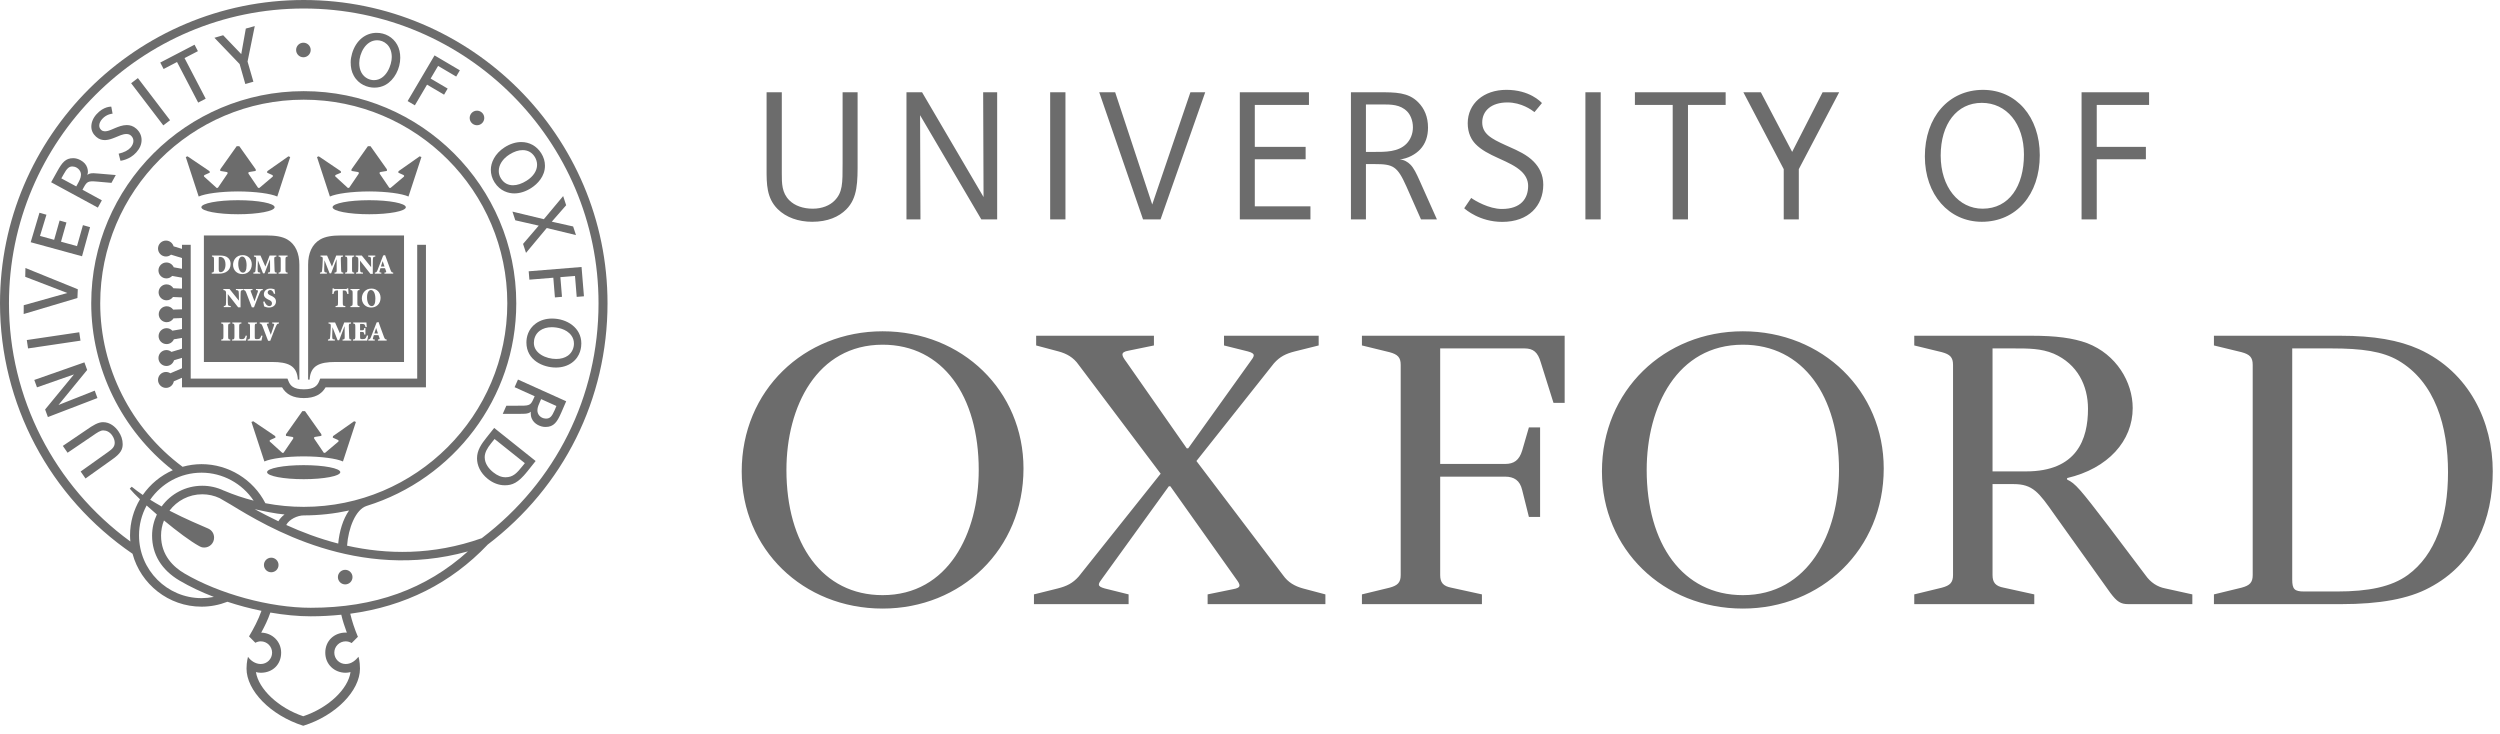
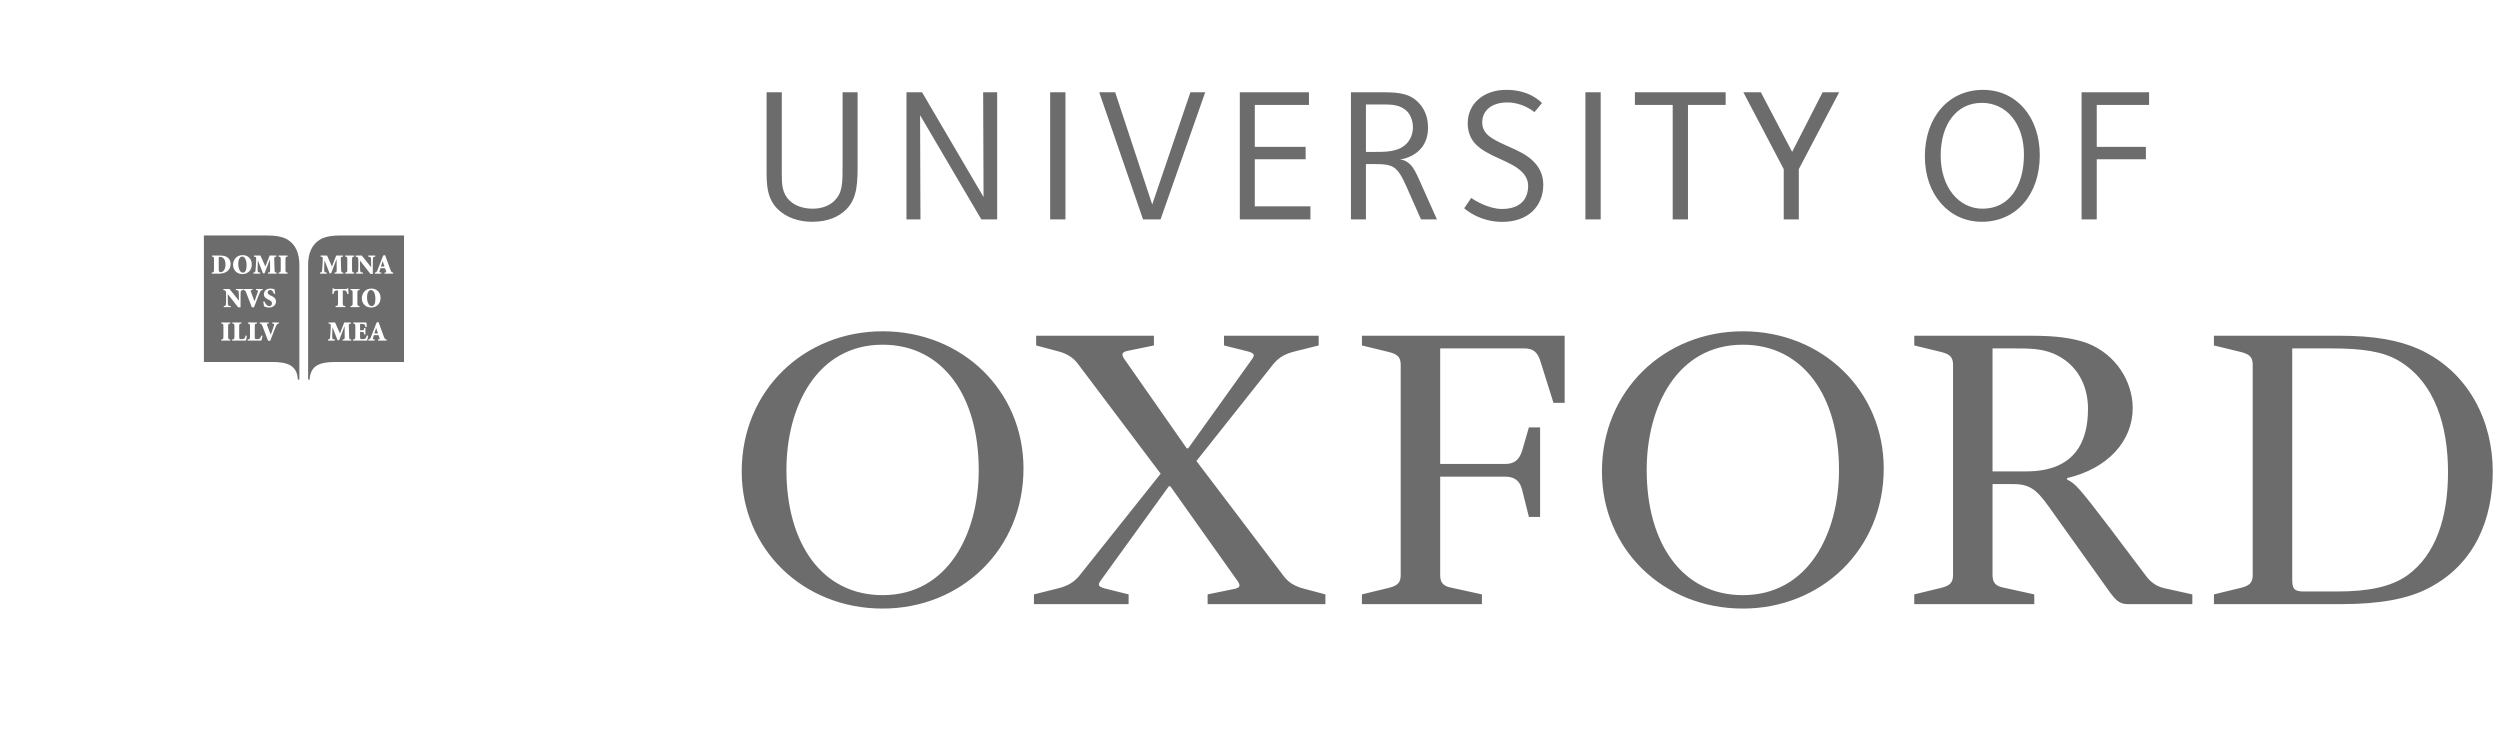
<svg xmlns="http://www.w3.org/2000/svg" width="126" height="37" viewBox="0 0 126 37" fill="none">
-   <path d="M21.027 12.338V19.08H16.139L16.084 19.217C15.999 19.427 15.847 19.622 15.313 19.622C14.78 19.622 14.629 19.427 14.543 19.217L14.488 19.08H9.612V12.338H9.172V12.544L8.748 12.414C8.7 12.248 8.548 12.125 8.365 12.125C8.144 12.125 7.964 12.305 7.964 12.526C7.964 12.749 8.144 12.928 8.365 12.928C8.462 12.928 8.55 12.893 8.619 12.835L9.172 13.005V13.547L8.757 13.472C8.726 13.4 8.674 13.338 8.608 13.295C8.543 13.252 8.466 13.229 8.387 13.229C8.166 13.229 7.986 13.409 7.986 13.63C7.986 13.852 8.166 14.032 8.387 14.032C8.502 14.032 8.605 13.983 8.678 13.906L9.172 13.995V14.547L8.738 14.528C8.668 14.412 8.541 14.332 8.395 14.332C8.173 14.332 7.993 14.512 7.993 14.734C7.993 14.955 8.173 15.136 8.395 15.136C8.529 15.136 8.646 15.069 8.719 14.969L9.172 14.989V15.589L8.728 15.605C8.691 15.553 8.642 15.51 8.586 15.481C8.529 15.451 8.466 15.436 8.402 15.436C8.181 15.436 8 15.616 8 15.838C8 16.059 8.181 16.239 8.402 16.239C8.547 16.239 8.673 16.161 8.744 16.046L9.172 16.03V16.584L8.687 16.667C8.649 16.627 8.604 16.595 8.554 16.573C8.504 16.551 8.449 16.54 8.395 16.54C8.173 16.54 7.993 16.719 7.993 16.941C7.993 17.163 8.173 17.342 8.395 17.342C8.473 17.343 8.549 17.32 8.615 17.277C8.68 17.234 8.732 17.173 8.763 17.101L9.172 17.031V17.574L8.641 17.736C8.572 17.679 8.484 17.643 8.387 17.643C8.281 17.643 8.178 17.685 8.103 17.76C8.028 17.836 7.986 17.938 7.986 18.044C7.986 18.151 8.028 18.253 8.103 18.328C8.178 18.403 8.281 18.446 8.387 18.446C8.569 18.446 8.722 18.324 8.771 18.157L9.172 18.035V18.56L8.586 18.813C8.52 18.77 8.444 18.747 8.365 18.747C8.144 18.747 7.964 18.927 7.964 19.148C7.964 19.37 8.144 19.55 8.365 19.55C8.563 19.55 8.727 19.407 8.76 19.218L9.172 19.04V19.52H14.216C14.421 19.878 14.776 20.063 15.313 20.063C15.851 20.063 16.207 19.878 16.411 19.52H21.468V12.338L21.027 12.338ZM11.995 10.09C10.975 10.09 10.149 10.249 10.149 10.444C10.149 10.64 10.975 10.798 11.995 10.798C13.014 10.798 13.841 10.64 13.841 10.444C13.841 10.249 13.014 10.09 11.995 10.09ZM14.536 7.879L13.471 8.628L13.462 8.703L13.715 8.817C13.765 8.843 13.765 8.883 13.74 8.907L13.071 9.472L13.007 9.466L12.533 8.768C12.5 8.722 12.512 8.677 12.57 8.668L12.888 8.615V8.535L12.062 7.37H11.927L11.101 8.535V8.615L11.42 8.668C11.477 8.677 11.489 8.722 11.456 8.768L10.981 9.466L10.919 9.472L10.293 8.907C10.268 8.883 10.268 8.843 10.318 8.817L10.572 8.703L10.562 8.628L9.452 7.879L9.363 7.914L10.014 9.905C10.345 9.757 11.105 9.652 11.994 9.648C12.884 9.652 13.644 9.757 13.975 9.905L14.626 7.914L14.536 7.879ZM15.305 23.443C14.286 23.443 13.46 23.602 13.46 23.797C13.46 23.993 14.286 24.151 15.305 24.151C16.325 24.151 17.151 23.993 17.151 23.797C17.151 23.602 16.325 23.443 15.305 23.443ZM17.847 21.231L16.782 21.981L16.773 22.057L17.026 22.17C17.076 22.195 17.076 22.235 17.051 22.259L16.381 22.825L16.318 22.819L15.844 22.12C15.811 22.075 15.823 22.029 15.88 22.02L16.198 21.968V21.888L15.373 20.722H15.237L14.412 21.888V21.968L14.731 22.02C14.788 22.029 14.799 22.075 14.767 22.12L14.292 22.819L14.229 22.825L13.604 22.259C13.579 22.235 13.579 22.195 13.629 22.17L13.883 22.057L13.873 21.981L12.763 21.231L12.673 21.267L13.325 23.258C13.656 23.109 14.415 23.005 15.305 23.001C16.195 23.005 16.955 23.109 17.285 23.258L17.937 21.267L17.847 21.231ZM18.609 10.09C17.588 10.09 16.762 10.249 16.762 10.444C16.762 10.64 17.588 10.798 18.609 10.798C19.627 10.798 20.454 10.64 20.454 10.444C20.454 10.249 19.627 10.09 18.609 10.09ZM21.15 7.879L20.084 8.628L20.075 8.703L20.328 8.817C20.378 8.843 20.379 8.883 20.353 8.907L19.683 9.472L19.62 9.466L19.146 8.768C19.113 8.722 19.125 8.677 19.182 8.668L19.5 8.615V8.535L18.675 7.37H18.54L17.715 8.535V8.615L18.033 8.668C18.091 8.677 18.102 8.723 18.07 8.768L17.596 9.466L17.532 9.472L16.907 8.9C16.882 8.876 16.882 8.835 16.932 8.81L17.185 8.704L17.176 8.628L16.066 7.879L15.976 7.914L16.627 9.905C16.958 9.757 17.718 9.652 18.608 9.648C19.498 9.652 20.257 9.757 20.588 9.905L21.24 7.914L21.15 7.879Z" fill="#6C6C6C" />
  <path fill-rule="evenodd" clip-rule="evenodd" d="M44.484 17.373C47.526 17.373 49.328 19.967 49.328 23.686C49.328 26.88 47.789 29.995 44.484 29.995C41.44 29.995 39.636 27.403 39.636 23.686C39.636 20.489 41.178 17.373 44.484 17.373ZM44.484 30.672C48.428 30.672 51.584 27.702 51.584 23.612C51.584 19.703 48.504 16.697 44.484 16.697C40.538 16.697 37.382 19.666 37.382 23.759C37.382 27.669 40.464 30.672 44.484 30.672ZM87.84 17.373C90.881 17.373 92.686 19.967 92.686 23.686C92.686 26.88 91.144 29.995 87.84 29.995C84.796 29.995 82.993 27.403 82.993 23.686C82.993 20.489 84.533 17.373 87.84 17.373ZM87.84 30.672C91.783 30.672 94.94 27.702 94.94 23.612C94.94 19.703 91.859 16.697 87.84 16.697C83.894 16.697 80.738 19.666 80.738 23.759C80.738 27.669 83.818 30.672 87.84 30.672ZM101.477 24.398C102.452 24.398 102.754 24.809 103.544 25.936L106.361 29.881C106.7 30.333 106.887 30.448 107.263 30.448H110.494V29.957L109.142 29.659C108.728 29.581 108.389 29.358 108.126 28.982L106.286 26.543C104.82 24.623 104.595 24.362 104.182 24.17V24.095C106.248 23.612 107.488 22.22 107.488 20.565C107.488 19.253 106.662 17.861 105.196 17.296C104.483 17.035 103.619 16.921 102.378 16.921H96.479V17.411L97.87 17.749C98.283 17.861 98.433 18.01 98.433 18.387V28.982C98.433 29.358 98.283 29.509 97.87 29.619L96.479 29.957V30.448H102.528V29.957L100.989 29.619C100.575 29.543 100.424 29.358 100.424 28.982V24.398H101.477ZM102.115 23.758H100.424V17.56H101.439C102.265 17.56 102.867 17.56 103.506 17.824C104.708 18.349 105.235 19.438 105.235 20.604C105.235 22.146 104.671 23.758 102.115 23.758ZM77.621 21.542H77.056L76.718 22.707C76.567 23.198 76.305 23.383 75.854 23.383H72.585V17.56H76.831C77.281 17.56 77.507 17.75 77.658 18.274L78.296 20.305H78.859V16.921H68.641V17.41L70.031 17.75C70.444 17.861 70.595 18.011 70.595 18.387V28.982C70.595 29.358 70.444 29.509 70.031 29.62L68.641 29.957V30.448H74.689V29.957L73.149 29.62C72.735 29.543 72.585 29.358 72.585 28.982V24.023H75.854C76.305 24.023 76.605 24.209 76.718 24.7L77.056 26.052H77.621V21.542ZM115.528 29.205V17.56H117.481C119.06 17.56 120.075 17.711 120.864 18.163C122.741 19.253 123.38 21.506 123.38 23.797C123.38 26.128 122.741 27.969 121.351 28.982C120.524 29.581 119.36 29.811 117.781 29.811H116.13C115.64 29.811 115.528 29.696 115.528 29.205ZM111.582 29.957V30.448H118.009C119.924 30.448 121.39 30.186 122.442 29.619C124.733 28.418 125.635 26.166 125.635 23.758C125.635 21.279 124.47 18.762 121.915 17.597C120.9 17.146 119.661 16.921 117.933 16.921H111.582V17.411L112.973 17.749C113.387 17.861 113.536 18.01 113.536 18.387V28.982C113.536 29.358 113.387 29.509 112.973 29.619L111.582 29.957ZM56.882 30.448V29.957L55.679 29.658C55.265 29.543 55.341 29.434 55.566 29.135L58.91 24.508H58.985L62.291 29.166C62.517 29.473 62.593 29.619 62.141 29.696L60.864 29.957V30.448H66.8V29.957L65.672 29.658C65.259 29.543 64.922 29.358 64.658 28.982L60.3 23.235L64.207 18.311C64.508 17.973 64.809 17.824 65.259 17.711L66.461 17.411V16.921H61.69V17.411L62.892 17.711C63.307 17.824 63.231 17.936 63.005 18.238L59.886 22.595H59.811L56.767 18.238C56.543 17.936 56.431 17.749 56.882 17.673L58.158 17.411V16.921H52.222V17.411L53.349 17.711C53.764 17.824 54.101 18.011 54.364 18.387L58.497 23.874L54.364 29.059C54.063 29.396 53.764 29.543 53.311 29.658L52.111 29.957V30.448H56.882ZM40.934 11.178C41.716 11.178 42.276 10.929 42.65 10.555C43.229 9.977 43.227 9.175 43.223 8.088C43.223 8.008 43.223 7.925 43.223 7.842V4.65H42.467V8.041C42.467 8.108 42.467 8.173 42.467 8.236C42.468 9.254 42.469 9.703 42.055 10.117C41.819 10.355 41.437 10.518 40.964 10.518C40.478 10.518 40.057 10.37 39.783 10.096C39.402 9.716 39.403 9.24 39.403 8.748C39.403 8.729 39.403 8.711 39.403 8.692V4.65H38.636V8.413C38.636 8.446 38.636 8.48 38.636 8.514C38.635 9.271 38.634 9.977 39.193 10.536C39.621 10.964 40.252 11.178 40.934 11.178ZM46.372 5.806L49.459 11.058H50.257V4.65H49.551L49.571 9.931L46.472 4.65H45.686V11.058H46.391L46.372 5.806ZM53.699 4.65H52.928V11.057H53.699V4.65ZM57.609 11.057H58.492L60.743 4.65H59.997L58.072 10.306L56.204 4.65H55.401L57.609 11.057ZM62.487 4.65V11.057H66.046V10.399H63.242V8.027H65.804V7.403H63.242V5.289H65.971V4.65H62.487ZM70.882 9.396L71.618 11.057H72.421L71.569 9.15C71.382 8.73 71.255 8.466 71.08 8.292C70.959 8.171 70.773 8.049 70.547 8.036C70.963 7.992 71.344 7.776 71.575 7.531C71.843 7.245 71.972 6.875 71.972 6.429C71.972 5.895 71.793 5.469 71.472 5.149C70.974 4.65 70.337 4.65 69.496 4.65L69.469 4.65H68.087V11.057H68.843V8.27H69.289C70.218 8.27 70.426 8.375 70.882 9.396ZM69.618 5.264C70.115 5.263 70.567 5.262 70.918 5.614C71.069 5.766 71.211 6.055 71.211 6.416C71.211 6.741 71.092 7.038 70.88 7.251C70.469 7.661 69.834 7.659 69.225 7.657C69.182 7.657 69.139 7.657 69.097 7.657H68.843V5.264H69.552C69.574 5.264 69.596 5.264 69.618 5.264ZM80.675 4.65H79.904V11.057H80.675V4.65ZM85.074 11.057V5.289H86.973V4.65H82.399V5.289H84.304V11.057H85.074ZM90.66 11.057V8.525L92.694 4.65H91.859L90.325 7.655L88.747 4.65H87.866L89.9 8.525V11.057H90.66ZM97.013 7.882C97.013 9.808 98.226 11.178 99.884 11.178C101.618 11.178 102.805 9.807 102.805 7.823C102.805 5.889 101.62 4.529 99.944 4.529C98.213 4.529 97.013 5.904 97.013 7.882ZM97.811 7.842C97.811 6.244 98.626 5.184 99.881 5.184C101.127 5.184 102.007 6.228 102.007 7.792C102.007 9.378 101.262 10.518 99.922 10.518C98.719 10.518 97.811 9.434 97.811 7.842ZM105.676 7.403V5.289H108.314V4.65H104.911V11.057H105.676V8.027H108.153V7.403H105.676ZM75.923 4.528C74.765 4.528 73.973 5.229 73.973 6.213C73.973 6.717 74.166 7.049 74.36 7.252C74.654 7.561 75.068 7.767 75.499 7.963C75.532 7.978 75.564 7.993 75.597 8.008C76 8.191 76.407 8.376 76.684 8.642C76.884 8.834 77.018 9.072 77.018 9.368C77.018 10.004 76.657 10.532 75.693 10.532C75.043 10.532 74.331 10.111 74.149 9.976L73.796 10.496C73.863 10.558 74.578 11.183 75.712 11.183C77.042 11.183 77.781 10.371 77.781 9.306C77.781 8.8 77.575 8.432 77.302 8.149C76.964 7.799 76.484 7.586 76.083 7.408C76.016 7.378 75.951 7.349 75.889 7.321L75.865 7.31C75.529 7.155 75.218 7.011 75.003 6.819C74.818 6.653 74.704 6.451 74.704 6.17C74.704 5.59 75.156 5.163 75.973 5.163C76.682 5.163 77.194 5.54 77.338 5.65L77.714 5.195C77.657 5.133 77.095 4.528 75.923 4.528ZM14.481 12.07C14.896 12.313 15.088 12.771 15.088 13.338V19.133H15.012C14.972 18.422 14.507 18.244 13.714 18.244H10.276V11.867H13.435C13.869 11.867 14.221 11.918 14.481 12.07ZM16.136 12.07C15.721 12.313 15.529 12.771 15.529 13.338V19.133H15.605C15.645 18.422 16.111 18.244 16.903 18.244H20.363V11.867H17.183C16.748 11.867 16.396 11.918 16.136 12.07ZM11.122 13.718C11.055 13.718 11.024 13.694 11.024 13.569V13.029C11.024 12.994 11.025 12.961 11.032 12.959C11.042 12.953 11.06 12.949 11.093 12.949C11.212 12.949 11.365 13.033 11.365 13.336C11.365 13.584 11.243 13.718 11.122 13.718ZM11.503 13.004C11.409 12.912 11.266 12.879 11.093 12.879L10.682 12.879V12.933C10.773 12.941 10.785 12.952 10.785 13.104V13.568C10.785 13.719 10.773 13.729 10.671 13.738V13.793H11.033C11.358 13.793 11.624 13.642 11.624 13.292C11.624 13.171 11.569 13.067 11.503 13.004ZM12.241 13.74C12.103 13.74 12.008 13.555 12.008 13.3C12.008 13.055 12.098 12.931 12.206 12.931C12.327 12.931 12.428 13.087 12.428 13.369C12.428 13.624 12.362 13.74 12.241 13.74ZM12.214 13.814C12.484 13.814 12.69 13.625 12.69 13.324C12.69 13.046 12.491 12.857 12.234 12.857C11.898 12.857 11.746 13.12 11.746 13.348C11.746 13.607 11.931 13.814 12.214 13.814ZM13.931 12.933V12.879L13.589 12.879L13.374 13.435L13.128 12.879H12.798V12.933C12.909 12.944 12.92 12.959 12.909 13.136L12.895 13.42C12.888 13.548 12.88 13.622 12.872 13.666C12.863 13.718 12.837 13.732 12.77 13.738V13.793H13.116V13.738C13.025 13.731 12.994 13.718 12.989 13.666C12.983 13.622 12.982 13.555 12.986 13.434L12.996 13.122H12.998L13.256 13.777H13.332L13.603 13.072H13.609L13.613 13.568C13.614 13.723 13.61 13.727 13.505 13.738V13.793H13.945V13.738C13.844 13.727 13.841 13.723 13.837 13.568L13.822 13.097C13.818 12.949 13.824 12.944 13.931 12.933ZM14.495 13.738C14.398 13.729 14.387 13.719 14.387 13.568V13.104C14.387 12.952 14.398 12.941 14.495 12.933V12.879H14.04V12.933C14.137 12.941 14.149 12.952 14.149 13.104V13.568C14.149 13.719 14.137 13.729 14.04 13.738V13.793H14.495V13.738ZM12.003 15.489H12.124V14.961C12.124 14.813 12.129 14.736 12.134 14.692C12.142 14.643 12.178 14.623 12.248 14.62V14.565H11.89V14.62C11.983 14.624 12.021 14.643 12.028 14.692C12.033 14.736 12.04 14.813 12.04 14.961V15.149H12.036L11.568 14.565H11.258V14.62C11.309 14.624 11.344 14.634 11.364 14.664C11.393 14.703 11.395 14.721 11.395 14.825V15.084C11.395 15.231 11.39 15.309 11.384 15.353C11.377 15.402 11.34 15.421 11.279 15.425V15.479H11.629V15.425C11.536 15.42 11.498 15.402 11.491 15.353C11.486 15.309 11.479 15.231 11.479 15.084V14.825H11.483L12.003 15.489ZM12.413 14.757C12.506 15.001 12.599 15.245 12.693 15.489H12.801C12.906 15.202 13.078 14.784 13.086 14.765C13.141 14.637 13.161 14.63 13.242 14.62V14.565H12.9V14.62L12.943 14.624C13.006 14.631 13.014 14.647 12.985 14.733C12.981 14.745 12.975 14.763 12.967 14.786C12.932 14.891 12.865 15.089 12.829 15.187C12.811 15.139 12.786 15.075 12.76 15.008C12.71 14.881 12.657 14.745 12.641 14.694C12.625 14.644 12.625 14.631 12.678 14.626L12.725 14.62V14.565H12.271V14.62C12.339 14.629 12.367 14.636 12.413 14.757ZM13.577 15.427C13.439 15.427 13.356 15.271 13.327 15.19L13.265 15.208C13.274 15.259 13.284 15.305 13.293 15.347C13.3 15.382 13.307 15.413 13.312 15.443C13.328 15.451 13.358 15.462 13.4 15.476C13.438 15.489 13.495 15.5 13.552 15.5C13.77 15.5 13.909 15.373 13.909 15.201C13.909 15.036 13.798 14.964 13.668 14.905L13.637 14.892C13.548 14.851 13.492 14.81 13.492 14.74C13.492 14.672 13.543 14.617 13.615 14.617C13.726 14.617 13.775 14.717 13.806 14.81L13.868 14.8C13.852 14.705 13.842 14.636 13.837 14.581C13.825 14.577 13.811 14.573 13.793 14.569C13.785 14.566 13.775 14.564 13.764 14.561C13.722 14.55 13.678 14.544 13.635 14.544C13.414 14.544 13.299 14.674 13.299 14.833C13.299 14.983 13.43 15.056 13.545 15.11L13.566 15.119C13.652 15.158 13.707 15.205 13.707 15.288C13.707 15.38 13.65 15.427 13.577 15.427ZM11.607 17.111C11.509 17.102 11.498 17.093 11.498 16.941V16.477C11.498 16.325 11.509 16.315 11.607 16.307V16.252H11.151V16.307C11.248 16.315 11.26 16.325 11.26 16.477V16.941C11.26 17.093 11.248 17.102 11.151 17.111V17.166H11.607V17.111ZM12.083 17.08C12.057 17.067 12.055 17.032 12.055 16.959V16.477C12.055 16.325 12.066 16.316 12.167 16.307V16.252H11.71V16.307C11.805 16.316 11.816 16.325 11.816 16.477V16.941C11.816 17.093 11.805 17.102 11.698 17.111V17.166H12.395C12.408 17.123 12.437 16.976 12.446 16.922L12.385 16.913C12.363 16.988 12.339 17.026 12.317 17.052C12.287 17.089 12.226 17.093 12.181 17.093C12.138 17.093 12.106 17.091 12.083 17.08ZM12.867 17.08C12.842 17.067 12.84 17.032 12.84 16.959V16.477C12.84 16.325 12.85 16.316 12.951 16.307V16.252H12.495V16.307C12.589 16.316 12.6 16.325 12.6 16.477V16.941C12.6 17.093 12.589 17.102 12.482 17.111V17.166H13.179C13.192 17.123 13.222 16.976 13.23 16.922L13.169 16.913C13.147 16.988 13.123 17.026 13.101 17.052C13.072 17.089 13.011 17.093 12.966 17.093C12.922 17.093 12.89 17.091 12.867 17.08ZM13.232 16.443C13.325 16.688 13.418 16.932 13.511 17.176H13.62C13.725 16.889 13.896 16.471 13.905 16.452C13.96 16.324 13.979 16.317 14.059 16.307V16.252H13.719V16.307L13.761 16.311C13.825 16.318 13.833 16.334 13.803 16.42C13.799 16.431 13.793 16.45 13.785 16.473C13.75 16.578 13.683 16.776 13.648 16.873C13.628 16.821 13.6 16.748 13.57 16.674C13.524 16.553 13.475 16.429 13.46 16.38C13.443 16.331 13.443 16.318 13.496 16.312L13.544 16.307V16.252H13.089V16.307C13.156 16.315 13.185 16.323 13.232 16.443ZM17.287 12.933V12.879L16.945 12.879L16.73 13.435L16.484 12.879H16.154V12.933C16.265 12.944 16.276 12.959 16.265 13.136L16.251 13.42C16.244 13.548 16.236 13.622 16.228 13.666C16.219 13.718 16.193 13.732 16.126 13.738V13.793H16.472V13.738C16.381 13.731 16.35 13.718 16.345 13.666C16.339 13.622 16.338 13.555 16.342 13.434L16.352 13.122H16.355L16.612 13.777H16.687L16.959 13.072H16.965L16.969 13.568C16.97 13.723 16.966 13.727 16.861 13.738V13.793H17.301V13.738C17.2 13.727 17.197 13.723 17.192 13.568L17.178 13.097C17.174 12.949 17.18 12.944 17.287 12.933ZM17.852 13.738C17.755 13.729 17.743 13.719 17.743 13.568V13.104C17.743 12.952 17.755 12.941 17.852 12.933V12.879H17.396V12.933C17.493 12.941 17.504 12.952 17.504 13.104V13.568C17.504 13.719 17.493 13.729 17.396 13.738V13.793H17.852V13.738ZM18.668 13.802H18.789V13.274C18.789 13.126 18.795 13.049 18.8 13.005C18.807 12.956 18.844 12.936 18.915 12.934V12.879H18.556V12.934C18.649 12.938 18.686 12.956 18.694 13.005C18.7 13.049 18.704 13.126 18.704 13.274V13.462H18.702L18.234 12.879H17.924V12.934C17.974 12.938 18.009 12.948 18.03 12.977C18.059 13.016 18.061 13.034 18.061 13.138V13.397C18.061 13.544 18.055 13.623 18.05 13.666C18.043 13.715 18.006 13.734 17.944 13.738V13.792H18.295V13.738C18.202 13.733 18.164 13.715 18.157 13.666C18.151 13.623 18.145 13.544 18.145 13.397V13.138H18.148L18.668 13.802ZM19.378 13.432H19.198L19.285 13.164H19.289L19.378 13.432ZM19.419 13.732L19.376 13.738V13.793H19.818V13.738C19.749 13.729 19.724 13.722 19.679 13.6C19.625 13.456 19.565 13.291 19.505 13.123L19.409 12.857L19.312 12.877L19.031 13.604C18.985 13.722 18.964 13.727 18.891 13.738V13.793H19.219V13.738L19.178 13.734C19.114 13.726 19.114 13.713 19.132 13.652L19.174 13.517H19.405L19.456 13.66C19.474 13.71 19.471 13.725 19.419 13.732ZM17.405 15.424C17.287 15.415 17.276 15.406 17.276 15.254V14.638H17.309C17.376 14.638 17.423 14.646 17.447 14.672C17.468 14.696 17.484 14.733 17.504 14.817L17.567 14.813C17.559 14.709 17.552 14.59 17.551 14.531H17.507L17.506 14.532C17.485 14.557 17.478 14.565 17.441 14.565H16.881C16.843 14.565 16.828 14.562 16.807 14.531H16.764C16.762 14.564 16.76 14.604 16.757 14.649C16.753 14.699 16.75 14.755 16.747 14.817H16.807C16.824 14.738 16.842 14.701 16.858 14.681C16.881 14.655 16.918 14.638 17.013 14.638H17.036V15.254C17.036 15.406 17.025 15.415 16.913 15.424V15.479H17.405V15.424ZM18.119 15.424C18.023 15.415 18.012 15.406 18.012 15.254V14.79C18.012 14.638 18.023 14.629 18.119 14.62V14.565H17.664V14.62C17.761 14.629 17.773 14.638 17.773 14.79V15.254C17.773 15.406 17.761 15.415 17.664 15.424V15.479H18.119V15.424ZM18.732 15.427C18.594 15.427 18.498 15.242 18.498 14.987C18.498 14.741 18.589 14.617 18.696 14.617C18.818 14.617 18.919 14.773 18.919 15.056C18.919 15.31 18.853 15.427 18.732 15.427ZM18.705 15.5C18.975 15.5 19.181 15.312 19.181 15.011C19.181 14.733 18.982 14.544 18.725 14.544C18.389 14.544 18.237 14.807 18.237 15.035C18.237 15.293 18.422 15.5 18.705 15.5ZM17.691 16.307V16.252H17.349L17.134 16.809L16.888 16.252H16.557V16.307C16.669 16.317 16.679 16.332 16.669 16.509L16.654 16.793C16.648 16.921 16.639 16.995 16.632 17.039C16.624 17.091 16.597 17.105 16.529 17.111V17.166H16.877V17.111C16.785 17.104 16.754 17.091 16.749 17.039C16.743 16.995 16.741 16.928 16.746 16.808L16.755 16.496H16.759L17.016 17.151H17.092L17.363 16.446H17.368L17.372 16.941C17.375 17.097 17.37 17.101 17.265 17.111V17.166H17.704V17.111C17.603 17.101 17.6 17.097 17.596 16.941L17.582 16.47C17.578 16.323 17.583 16.317 17.691 16.307ZM17.803 16.307C17.896 16.316 17.908 16.325 17.908 16.477V16.941C17.908 17.093 17.896 17.102 17.789 17.111V17.166H18.504C18.517 17.128 18.547 16.984 18.553 16.916L18.492 16.906C18.471 16.973 18.446 17.026 18.423 17.051C18.392 17.085 18.33 17.093 18.273 17.093C18.23 17.093 18.198 17.091 18.175 17.08C18.15 17.067 18.147 17.032 18.147 16.959V16.73H18.217C18.338 16.73 18.343 16.739 18.357 16.862H18.418V16.531H18.357C18.343 16.637 18.338 16.646 18.217 16.646H18.147V16.375C18.147 16.325 18.15 16.325 18.203 16.325H18.227C18.301 16.325 18.348 16.334 18.37 16.358C18.393 16.38 18.408 16.419 18.423 16.489L18.484 16.484C18.477 16.379 18.471 16.276 18.469 16.252H17.803V16.307ZM19.049 16.806H18.868L18.955 16.537H18.96L19.049 16.806ZM19.089 17.105L19.047 17.111V17.166H19.488V17.111C19.419 17.102 19.394 17.096 19.349 16.974C19.295 16.83 19.235 16.664 19.174 16.497L19.08 16.231L18.982 16.251L18.701 16.977C18.655 17.096 18.633 17.102 18.562 17.111V17.166H18.888V17.111L18.848 17.107C18.783 17.1 18.783 17.086 18.802 17.025L18.844 16.89H19.074L19.126 17.034C19.144 17.084 19.141 17.098 19.089 17.105Z" fill="#6C6C6C" />
-   <path d="M14.038 28.475C14.038 28.523 14.029 28.571 14.01 28.616C13.992 28.66 13.965 28.701 13.931 28.735C13.896 28.769 13.856 28.796 13.811 28.814C13.767 28.833 13.719 28.842 13.671 28.842C13.622 28.843 13.574 28.833 13.53 28.815C13.485 28.796 13.444 28.769 13.41 28.735C13.376 28.701 13.349 28.66 13.33 28.616C13.312 28.571 13.302 28.523 13.302 28.475C13.302 28.272 13.467 28.107 13.671 28.107C13.768 28.107 13.861 28.146 13.93 28.215C13.999 28.284 14.038 28.377 14.038 28.475ZM17.766 29.086C17.766 29.135 17.757 29.182 17.738 29.227C17.72 29.272 17.693 29.312 17.659 29.346C17.624 29.38 17.584 29.407 17.539 29.426C17.495 29.444 17.447 29.454 17.399 29.454C17.35 29.454 17.302 29.445 17.258 29.426C17.213 29.408 17.172 29.381 17.138 29.346C17.104 29.312 17.077 29.272 17.058 29.227C17.04 29.183 17.03 29.135 17.03 29.086C17.03 28.884 17.195 28.719 17.399 28.719C17.601 28.719 17.766 28.884 17.766 29.086ZM15.659 2.519C15.659 2.722 15.494 2.887 15.291 2.887C15.088 2.887 14.924 2.722 14.924 2.519C14.924 2.316 15.088 2.152 15.291 2.152C15.494 2.152 15.659 2.316 15.659 2.519ZM24.407 5.96C24.399 6.163 24.227 6.32 24.024 6.312C23.822 6.303 23.664 6.132 23.672 5.929C23.677 5.832 23.719 5.74 23.791 5.674C23.863 5.608 23.958 5.574 24.056 5.578C24.258 5.587 24.416 5.758 24.407 5.96ZM5.97 21.74C6.111 21.944 6.183 22.161 6.183 22.386C6.182 22.643 6.096 22.852 5.637 23.17L4.31 24.116L4.065 23.764C4.065 23.764 5.424 22.796 5.447 22.78C5.681 22.618 5.781 22.5 5.782 22.314C5.782 22.197 5.738 22.068 5.654 21.946C5.521 21.754 5.35 21.693 5.2 21.693C5.063 21.693 4.916 21.788 4.655 21.971L3.406 22.818L3.167 22.473L4.354 21.668C4.685 21.436 4.948 21.276 5.193 21.277C5.55 21.278 5.81 21.51 5.97 21.74ZM1.728 19.149L4.254 18.263L4.393 18.645L2.948 20.411L4.775 19.688L4.911 20.061L2.414 21.02L2.274 20.638L3.727 18.87L1.864 19.522L1.728 19.149ZM1.351 17.138L3.994 16.746L4.057 17.169L1.414 17.561L1.351 17.138ZM1.272 13.951L1.282 13.507L3.921 14.579L3.902 15.019L1.193 15.827L1.196 15.383L3.393 14.767L1.272 13.951ZM3.209 8.782C3.366 8.497 3.478 8.389 3.643 8.39C3.705 8.39 3.782 8.405 3.86 8.447C3.96 8.504 4.037 8.596 4.065 8.695C4.076 8.732 4.081 8.771 4.081 8.81C4.079 8.969 3.991 9.129 3.898 9.296L3.843 9.395L3.091 8.99L3.209 8.782ZM3.685 7.972C3.307 7.973 3.132 8.189 2.891 8.624L2.577 9.186L4.932 10.464L5.134 10.097L4.157 9.562L4.214 9.457C4.378 9.159 4.435 9.114 4.855 9.149L5.617 9.217L5.835 8.822L4.957 8.747C4.78 8.731 4.641 8.717 4.528 8.75C4.49 8.761 4.445 8.784 4.401 8.815C4.412 8.767 4.43 8.721 4.431 8.672C4.431 8.597 4.42 8.522 4.397 8.455C4.346 8.297 4.235 8.171 4.065 8.077C3.939 8.007 3.813 7.971 3.685 7.972ZM6.609 4.195L6.95 3.936L8.571 6.06L8.231 6.319L6.609 4.195ZM8.077 3.153L9.806 2.253L9.974 2.578L9.301 2.928L10.367 4.974L9.988 5.171L8.922 3.125L8.246 3.478L8.077 3.153ZM12.389 1.44L12.84 1.315L12.477 3.102L12.771 4.118L12.364 4.235L12.077 3.228L10.807 1.904L11.247 1.776L12.159 2.727L12.389 1.44ZM20.544 5.094L21.901 2.792L23.177 3.544L22.992 3.859L22.08 3.321L21.704 3.959L22.562 4.464L22.381 4.772L21.523 4.266L20.909 5.309L20.544 5.094ZM27.41 11.047L28.383 9.882L28.534 10.344L27.81 11.172L28.886 11.414L29.029 11.848L27.556 11.492L26.511 12.745L26.362 12.293L27.151 11.372L25.971 11.103L25.827 10.665L27.41 11.047ZM26.646 13.673L29.31 13.456L29.431 14.933L29.066 14.963L28.98 13.908L28.243 13.968L28.324 14.96L27.968 14.99L27.887 13.997L26.681 14.095L26.646 13.673ZM28.035 18.092C27.514 18.092 26.907 17.808 26.907 17.283C26.907 17.093 26.972 16.838 27.208 16.667C27.366 16.552 27.572 16.491 27.803 16.491C28.068 16.491 28.546 16.565 28.797 16.911C28.884 17.03 28.927 17.169 28.927 17.316C28.927 17.521 28.843 17.764 28.624 17.923C28.469 18.035 28.264 18.092 28.035 18.092ZM27.824 16.055C27.515 16.055 27.231 16.139 27.007 16.302C26.604 16.594 26.531 17.014 26.531 17.26C26.531 18.163 27.379 18.524 28.017 18.524C28.323 18.524 28.603 18.441 28.824 18.281C29.274 17.956 29.299 17.465 29.299 17.308C29.299 16.519 28.575 16.055 27.824 16.055ZM25.857 9.337C25.617 9.337 25.401 9.236 25.252 9C25.175 8.88 25.138 8.751 25.138 8.62C25.136 8.317 25.328 8.007 25.678 7.785C25.91 7.638 26.138 7.565 26.341 7.566C26.599 7.566 26.808 7.679 26.948 7.9C27.031 8.031 27.069 8.169 27.069 8.307C27.069 8.602 26.882 8.892 26.543 9.106C26.306 9.257 26.067 9.337 25.857 9.337ZM26.273 7.159C26.003 7.159 25.715 7.245 25.438 7.421C24.925 7.747 24.738 8.214 24.738 8.553C24.738 8.774 24.798 8.991 24.924 9.189C25.209 9.639 25.637 9.749 25.926 9.748C26.202 9.746 26.492 9.655 26.767 9.48C27.097 9.271 27.466 8.882 27.466 8.354C27.466 8.135 27.403 7.919 27.276 7.72C27.042 7.351 26.676 7.159 26.273 7.159ZM18.845 4.039C18.651 4.039 18.372 3.944 18.216 3.659C18.14 3.521 18.106 3.353 18.106 3.18C18.106 2.701 18.425 2.029 19.008 2.029C19.334 2.029 19.745 2.273 19.745 2.877C19.745 3.262 19.474 4.039 18.845 4.039ZM18.982 1.655C18.425 1.655 17.94 2.03 17.744 2.697C17.702 2.845 17.674 2.991 17.674 3.133C17.674 3.4 17.718 3.612 17.828 3.811C18.075 4.263 18.527 4.417 18.871 4.417C19.066 4.417 19.253 4.373 19.425 4.279C19.876 4.033 20.173 3.46 20.173 2.912C20.173 2.675 20.127 2.451 20.021 2.259C19.804 1.865 19.403 1.655 18.982 1.655ZM4.18 11.347L4.539 11.449L4.134 12.916L1.547 12.208L1.989 10.723L2.341 10.822L2.016 11.892L2.729 12.087L3.004 11.115L3.349 11.213L3.075 12.182L3.881 12.404L4.18 11.347ZM4.858 5.764C5.229 5.347 5.609 5.376 5.609 5.376L5.674 5.729C5.674 5.729 5.381 5.739 5.152 5.995C5.052 6.107 5.002 6.223 5.002 6.329C5.002 6.415 5.036 6.491 5.104 6.552C5.289 6.716 5.605 6.533 5.803 6.454C5.955 6.391 6.172 6.303 6.388 6.303C6.55 6.303 6.716 6.349 6.869 6.485C7.047 6.644 7.136 6.843 7.136 7.053C7.136 7.279 7.048 7.481 6.87 7.68C6.529 8.062 6.071 8.103 6.071 8.103L5.98 7.746C6.25 7.683 6.455 7.58 6.579 7.441C6.676 7.332 6.724 7.209 6.724 7.102C6.724 7.001 6.682 6.907 6.599 6.833C6.533 6.774 6.451 6.752 6.363 6.754C6.191 6.754 5.985 6.853 5.816 6.923C5.491 7.057 5.148 7.165 4.842 6.891C4.686 6.752 4.603 6.577 4.603 6.382C4.603 6.177 4.685 5.958 4.858 5.764ZM27.514 21.098C27.394 21.098 27.189 21.029 27.112 20.831C27.093 20.781 27.084 20.729 27.085 20.677C27.086 20.53 27.155 20.378 27.227 20.218L27.272 20.115L28.043 20.462L27.957 20.668C27.814 20.994 27.72 21.098 27.514 21.098ZM25.936 19.514L26.947 19.971L26.896 20.085C26.759 20.395 26.706 20.446 26.285 20.447L25.52 20.448L25.338 20.86L26.22 20.858C26.398 20.858 26.537 20.858 26.646 20.816C26.686 20.8 26.724 20.778 26.759 20.75C26.756 20.773 26.748 20.795 26.748 20.818C26.747 20.917 26.765 21.014 26.803 21.099C26.923 21.381 27.252 21.52 27.493 21.519C27.918 21.519 28.081 21.265 28.288 20.796C28.295 20.779 28.536 20.224 28.536 20.224L26.106 19.129L25.936 19.514ZM25.481 24.054C25.269 24.054 25.07 23.972 24.862 23.806C24.652 23.639 24.429 23.377 24.429 23.043C24.429 22.811 24.555 22.589 24.749 22.346L24.926 22.125L26.452 23.343L26.335 23.489C26.052 23.844 25.858 24.054 25.481 24.054ZM24.529 22.042C24.252 22.389 24.042 22.699 24.042 23.099C24.042 23.439 24.196 23.827 24.587 24.139C24.846 24.345 25.139 24.458 25.441 24.458C25.813 24.458 26.11 24.346 26.574 23.765L26.996 23.235L24.907 21.568L24.529 22.042Z" fill="#6C6C6C" />
-   <path d="M24.28 27.125C21.793 28.005 19.472 27.944 17.492 27.502C17.556 26.618 17.922 25.673 18.482 25.497C22.843 24.144 26.02 20.078 26.02 15.285C26.02 9.39 21.215 4.594 15.309 4.594C9.403 4.594 4.598 9.39 4.598 15.285C4.598 18.564 6.13 21.68 8.708 23.699C8.096 23.968 7.574 24.404 7.196 24.946C7.001 24.812 6.812 24.674 6.638 24.531L6.54 24.629C6.657 24.77 6.838 24.956 7.055 25.164C6.738 25.698 6.554 26.32 6.554 26.984C6.554 27.088 6.561 27.19 6.57 27.291C2.733 24.494 0.452 20.049 0.452 15.285C0.452 7.094 7.118 0.429 15.309 0.429C23.501 0.429 30.166 7.094 30.166 15.285C30.166 19.977 28.021 24.288 24.28 27.125ZM15.661 30.632C13.609 30.632 11.047 29.934 9.286 28.896C8.753 28.581 8.117 27.995 8.117 26.996C8.117 26.725 8.17 26.467 8.264 26.231C8.921 26.774 9.6 27.283 10.026 27.516C10.124 27.57 10.181 27.596 10.295 27.596C10.569 27.596 10.79 27.373 10.79 27.099C10.79 26.889 10.676 26.719 10.488 26.637C10.124 26.477 9.362 26.163 8.542 25.738C8.921 25.236 9.519 24.912 10.192 24.912C10.499 24.912 10.796 24.977 11.072 25.108L11.635 25.435C13.424 26.528 18.026 29.33 23.583 27.79C21.474 29.694 18.876 30.632 15.661 30.632ZM17.421 31.882C16.857 31.882 16.394 32.282 16.394 32.895C16.394 33.495 16.863 33.907 17.421 33.907C17.506 33.907 17.587 33.893 17.666 33.873C17.548 34.721 16.559 35.672 15.284 36.099C14.018 35.675 13.03 34.718 12.899 33.873C12.977 33.894 13.058 33.907 13.143 33.907C13.751 33.907 14.17 33.481 14.17 32.895C14.17 32.336 13.731 31.897 13.165 31.885C13.337 31.569 13.504 31.233 13.626 30.873C14.327 30.994 15.018 31.062 15.661 31.062C16.189 31.062 16.701 31.032 17.201 30.982C17.267 31.272 17.366 31.574 17.481 31.887C17.461 31.886 17.442 31.882 17.421 31.882ZM10.159 23.823C11.216 23.823 12.204 24.364 12.783 25.233C12.274 25.103 11.775 24.935 11.292 24.729L11.29 24.732L11.274 24.723C10.936 24.564 10.566 24.481 10.192 24.482C9.35 24.482 8.605 24.894 8.146 25.526C7.951 25.418 7.759 25.305 7.569 25.187C8.139 24.364 9.086 23.823 10.159 23.823ZM14.341 25.93C14.209 26.028 14.105 26.144 14.03 26.272C13.643 26.084 13.156 25.841 12.838 25.663C13.288 25.763 13.877 25.889 14.341 25.93ZM17.592 25.729C17.285 26.168 17.102 26.778 17.046 27.396C16.076 27.146 15.195 26.809 14.427 26.459C14.572 26.176 14.991 25.976 15.309 25.976C16.093 25.976 16.856 25.889 17.592 25.729ZM15.309 25.546C14.653 25.546 14.008 25.483 13.375 25.362C12.764 24.164 11.511 23.393 10.159 23.393C9.827 23.393 9.507 23.442 9.201 23.526C6.602 21.595 5.051 18.523 5.051 15.285C5.051 9.627 9.653 5.024 15.309 5.024C20.966 5.024 25.568 9.627 25.568 15.285C25.568 20.943 20.966 25.546 15.309 25.546ZM10.159 30.146C8.421 30.146 7.007 28.728 7.007 26.984C7.006 26.457 7.138 25.939 7.39 25.476C7.552 25.623 7.726 25.776 7.906 25.93C7.753 26.254 7.665 26.614 7.665 26.996C7.665 27.943 8.143 28.726 9.048 29.261C9.567 29.567 10.156 29.844 10.778 30.085C10.574 30.125 10.367 30.145 10.159 30.146ZM30.619 15.285C30.619 6.857 23.751 0 15.309 0C6.868 0 0 6.857 0 15.285C0 20.341 2.497 25.054 6.68 27.91C7.092 29.442 8.494 30.576 10.159 30.576C10.609 30.576 11.047 30.49 11.462 30.329C12.025 30.515 12.598 30.667 13.178 30.786C13.015 31.25 12.778 31.691 12.552 32.072C12.552 32.072 12.557 32.07 12.564 32.069C12.56 32.072 12.556 32.074 12.552 32.076L12.87 32.396C12.952 32.351 13.044 32.324 13.143 32.324C13.458 32.324 13.714 32.579 13.714 32.895C13.714 33.21 13.458 33.466 13.143 33.466C12.868 33.466 12.626 33.29 12.499 33.102C12.499 33.102 12.425 33.359 12.425 33.698C12.423 34.795 13.622 36.05 15.284 36.579C16.945 36.062 18.143 34.798 18.143 33.7C18.143 33.321 18.067 33.102 18.067 33.102C17.94 33.255 17.733 33.466 17.421 33.466C17.107 33.466 16.849 33.21 16.849 32.895C16.849 32.579 17.107 32.324 17.421 32.324C17.532 32.324 17.634 32.356 17.722 32.411L18.031 32.101L18.042 32.105C17.867 31.686 17.74 31.301 17.653 30.931C20.406 30.561 22.728 29.396 24.574 27.455L24.573 27.453C28.415 24.533 30.619 20.104 30.619 15.285Z" fill="#6C6C6C" />
</svg>